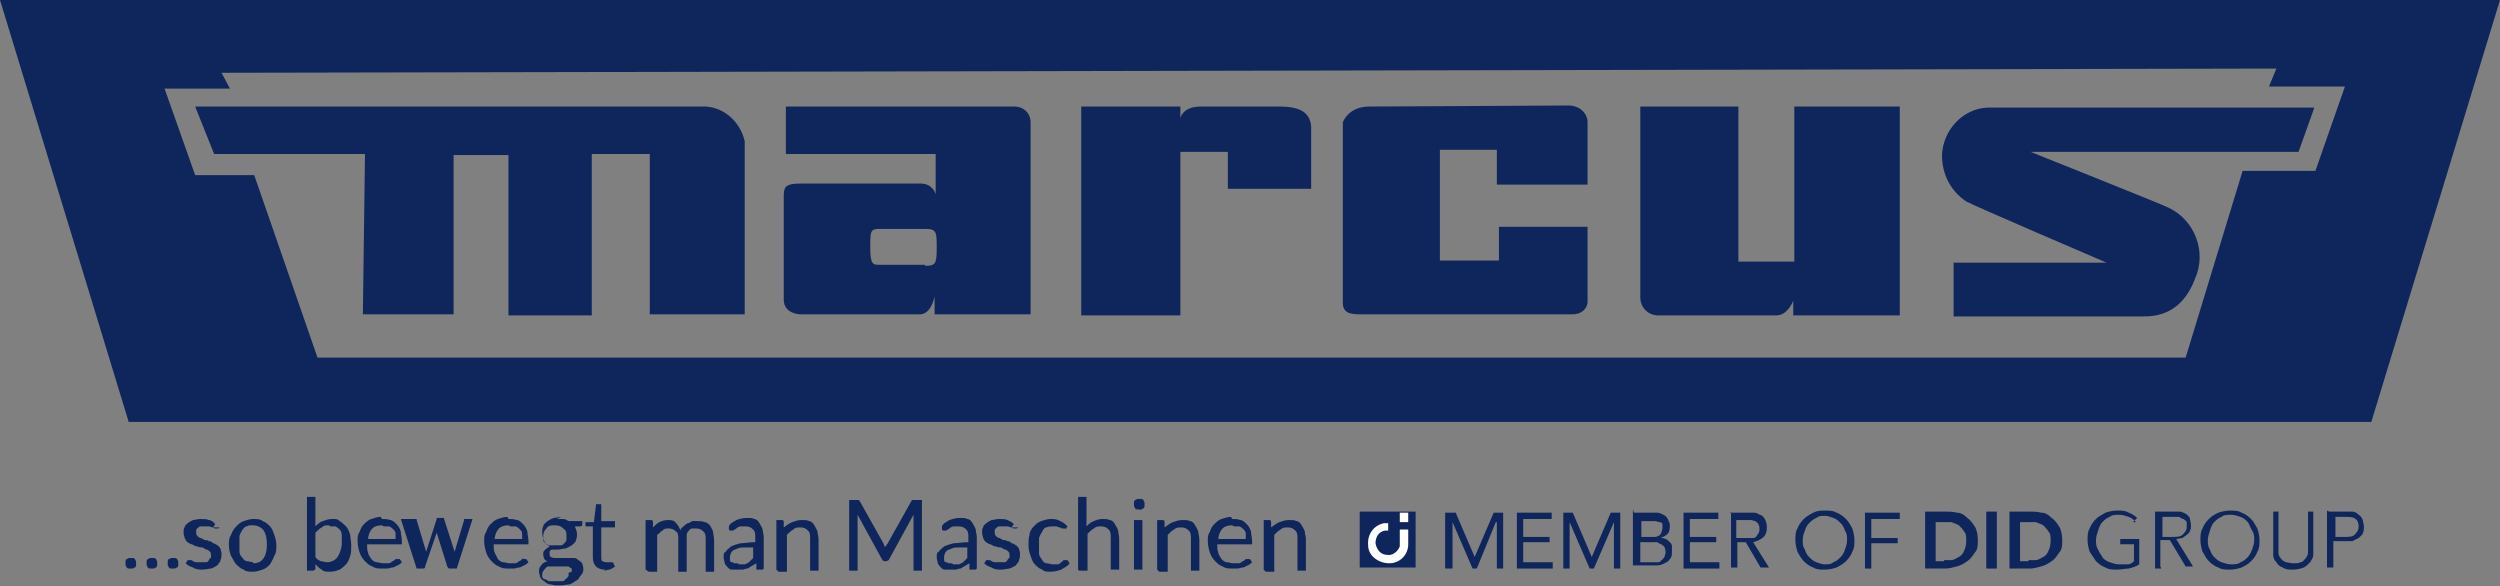
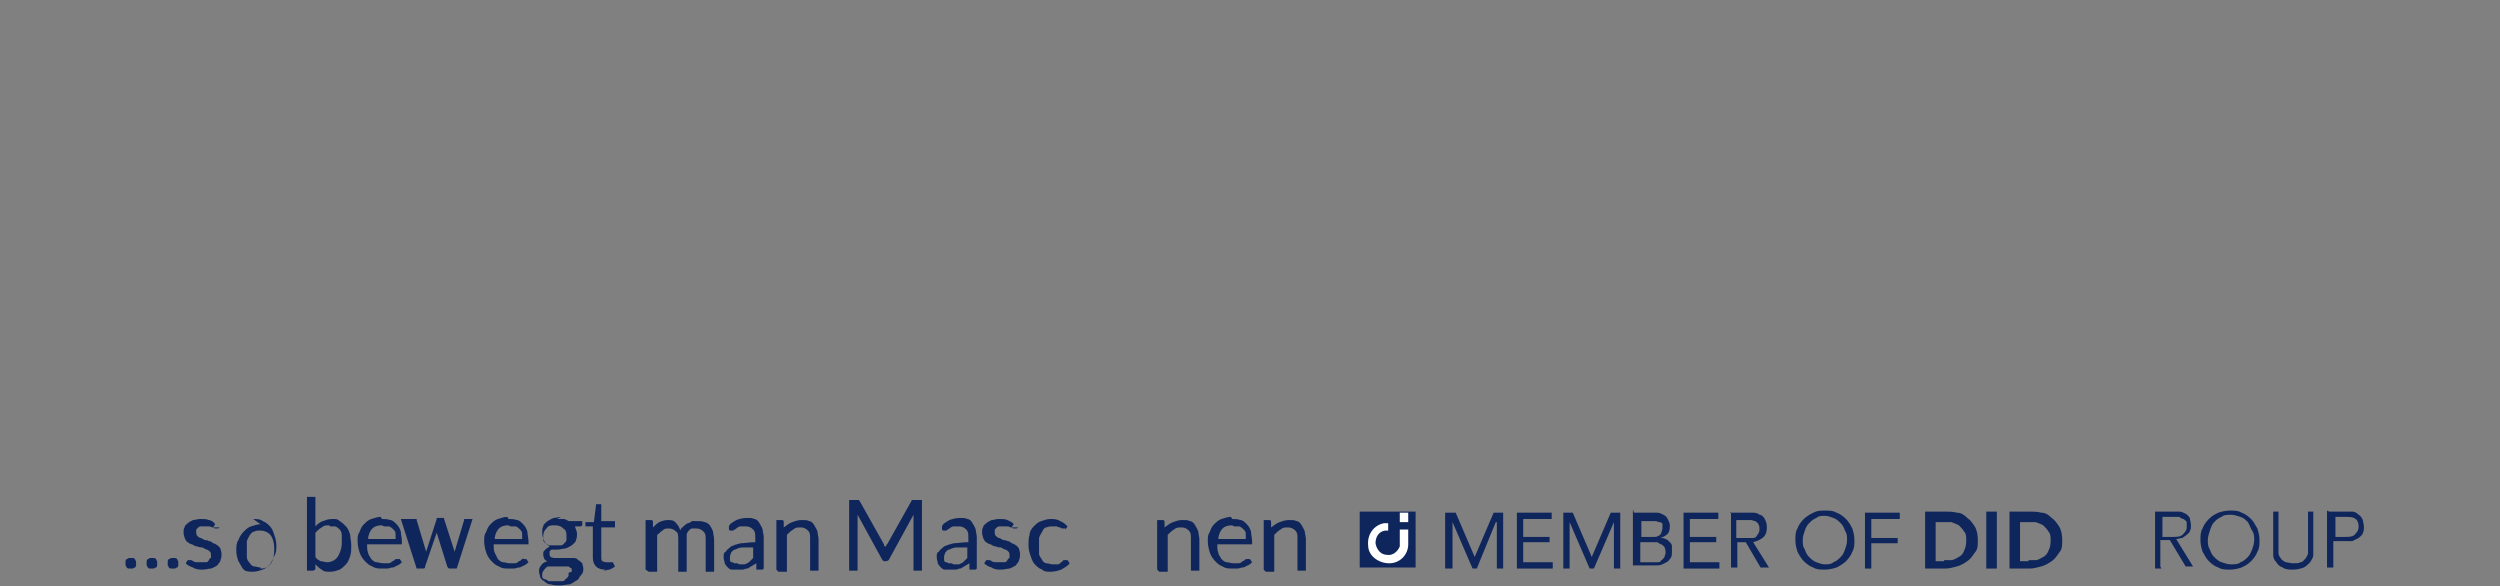
<svg xmlns="http://www.w3.org/2000/svg" viewBox="0 0 237 55.6">
  <rect x="0" y="0" width="237" height="55.6" fill="#808080" stroke="none" />
  <clipPath id="a">
    <path d="m0 0h237v55.7h-237z" />
  </clipPath>
  <g clip-path="url(#a)">
-     <path d="m0 0 12.2 40h212.6l12.2-40zm219.5 16.2h-6.9l-5.4 17.7h-177.1l-6-17.3h-5.6l-2.9-8.2h6.2l-.8-1.5 194.8-.4-.7 1.7h7.2zm-152.6-6.1h-48.4l1.8 4.5h14.3l-.2 15.2h8.6v-15.1h5.2v15.2h7.9v-15.3h5.5v15.2h9v-16.4c-.4-1.8-1.9-3.2-3.7-3.3m29.3 0h-21.7v4.5h14.2v3.8c-.2-.6-.7-1-1.4-1h-11.4c-1.6 0-1.6.4-1.6 1.4v9.6c0 1.4 1.6 1.4 1.6 1.4h11.3c1.1 0 1.4-1.7 1.4-1.7v1.7h9.1v-18.2c0-.9-.7-1.5-1.5-1.5m-8.5 15c-.8 0-3.9 0-4.4 0s-.8 0-.8-1.6 0-1.8.9-1.8h4.3c1.1 0 1.1.3 1.1 1.8s-.1 1.7-1.1 1.7m33.6-15.1h-7.5c-1.7 0-1.9 1.1-1.9 1.1v-1.1h-9.4v19.8h9.4v-15.5h4.5v3.5h7.9v-5.9c-.1-1.3-1-1.9-3-1.9m27.4-.1c-.6 0-16.9.1-18.9.1s-2.5 1.5-2.5 1.5v17.1c0 1.1.9 1.1 1.9 1.1h19.9c.7 0 1.3-.4 1.4-1.1v-7.2h-8.4v3.2h-5.6v-10.5h5.4v3.3h8.6v-5.9c0-.9-.8-1.6-1.8-1.6m21.4 14.8h-5.3v-14.7h-9.3v18.1c0 .9.7 1.7 1.7 1.7h11.2c1.1 0 1.6-1.4 1.6-1.4v1.4h10.1v-19.8h-10zm14-10.1c0 1.8.8 3.4 2.3 4.4.7.4 13.3 5.8 13.3 5.8h-14.5v5.1h18c1.5 0 3.7-.4 4.9-3.6 1.1-2.5 0-5.5-2.5-6.7-.3-.2-13.1-5.3-13.1-5.3h25.4l1.5-4.2h-31c-2.3.1-4.2 2.1-4.3 4.5" fill="#0f265c" />
-   </g>
+     </g>
  <g fill="#0f265c">
    <path d="m11.9 53.4v-.2s0-.1.1-.2c0 0 .1 0 .2-.1h.2s.2 0 .2 0 .1 0 .2.1c0 0 0 .1.1.2v.2s0 .2 0 .2 0 .1-.1.2c0 0-.1 0-.2.1 0 0-.1 0-.2 0s-.2 0-.2 0-.1 0-.2-.1c0 0 0-.1-.1-.2 0 0 0-.1 0-.2" />
    <path d="m13.9 53.4v-.2s0-.1.1-.2c0 0 .1 0 .2-.1h.2s.2 0 .2 0 .1 0 .2.1c0 0 0 .1.1.2v.2s0 .2 0 .2 0 .1-.1.2c0 0-.1 0-.2.1 0 0-.1 0-.2 0s-.2 0-.2 0-.1 0-.2-.1c0 0 0-.1-.1-.2 0 0 0-.1 0-.2" />
    <path d="m15.9 53.4v-.2s0-.1.1-.2c0 0 .1 0 .2-.1h.2s.2 0 .2 0 .1 0 .2.1c0 0 0 .1.1.2v.2s0 .2 0 .2 0 .1-.1.2c0 0-.1 0-.2.1 0 0-.1 0-.2 0s-.2 0-.2 0-.1 0-.2-.1c0 0 0-.1-.1-.2 0 0 0-.1 0-.2" />
    <path d="m20.8 50s0 .1-.2.1 0 0-.2 0c0 0-.1 0-.2-.1 0 0-.2 0-.3-.1-.1 0-.3 0-.4 0s-.3 0-.4 0-.2 0-.3.1c0 0-.1.1-.2.2v.3s0 .2.1.3c0 0 .2.2.3.2s.2.1.4.2c.1 0 .3 0 .4.1.2 0 .3.1.4.2.1 0 .3.1.4.2.1 0 .2.2.3.3 0 .1.1.3.1.5s0 .4-.1.6c0 .2-.2.3-.3.5-.2.1-.3.2-.6.3-.2 0-.5.1-.8.1s-.6 0-.9-.2c-.3-.1-.5-.2-.7-.4l.2-.3s0 0 0 0h.1s.1 0 .2 0c0 0 .1 0 .2.1 0 0 .2.1.3.1h.5s.3 0 .4 0 .2 0 .3-.2.1-.2.2-.2c0 0 0-.2 0-.3s0-.2-.1-.3c0 0-.2-.2-.3-.2s-.2-.1-.4-.2c-.1 0-.3 0-.5-.1-.2 0-.3-.1-.5-.2-.1 0-.3-.1-.4-.2-.1 0-.2-.2-.3-.4 0-.1-.1-.3-.1-.5s0-.4.1-.5c0-.2.2-.3.3-.4s.3-.2.5-.3c.2 0 .4-.1.7-.1s.6 0 .8.1c.2 0 .5.2.6.4l-.2.3z" />
-     <path d="m24 49.2c.3 0 .7 0 .9.2.3.1.5.3.7.5s.3.5.4.8.2.6.2 1 0 .7-.2 1c-.1.3-.3.6-.4.8-.2.2-.4.4-.7.5s-.6.2-.9.2-.7 0-.9-.2c-.3-.1-.5-.3-.7-.5s-.3-.5-.5-.8c-.1-.3-.2-.6-.2-1s0-.7.2-1c.1-.3.3-.6.5-.8s.4-.4.7-.5.6-.2.9-.2m0 4.2c.5 0 .8-.2 1-.5s.3-.7.3-1.3-.1-1-.3-1.3-.6-.5-1-.5-.4 0-.6.1c-.2 0-.3.2-.4.3-.1.2-.2.3-.3.6v.8s0 .5 0 .7.1.4.3.6c.1.2.3.3.4.3.2 0 .4.1.6.1" />
+     <path d="m24 49.2c.3 0 .7 0 .9.2.3.1.5.3.7.5s.3.5.4.8.2.6.2 1 0 .7-.2 1c-.1.3-.3.6-.4.8-.2.2-.4.4-.7.5s-.6.2-.9.2-.7 0-.9-.2s-.3-.5-.5-.8c-.1-.3-.2-.6-.2-1s0-.7.2-1c.1-.3.3-.6.5-.8s.4-.4.7-.5.6-.2.9-.2m0 4.2c.5 0 .8-.2 1-.5s.3-.7.3-1.3-.1-1-.3-1.3-.6-.5-1-.5-.4 0-.6.1c-.2 0-.3.2-.4.3-.1.2-.2.3-.3.6v.8s0 .5 0 .7.1.4.3.6c.1.2.3.3.4.3.2 0 .4.1.6.1" />
    <path d="m29.1 54v-6.9h.8v2.8c.2-.2.4-.4.7-.5s.5-.2.9-.2.5 0 .7.2c.2.1.4.3.6.5s.3.5.4.8c0 .3.1.6.1 1s0 .7-.1 1-.2.6-.4.8-.4.4-.6.5c-.3.1-.5.2-.9.2s-.6 0-.8-.2c-.2-.1-.4-.3-.6-.5v.4c0 .1-.1.2-.3.2h-.5zm2.1-4.2c-.3 0-.5 0-.7.2-.2.1-.4.3-.6.5v2.3c.1.2.3.3.5.4.2 0 .4.1.6.1.4 0 .8-.2 1-.5s.4-.8.4-1.3 0-.6 0-.8-.1-.4-.2-.5-.2-.2-.4-.3c-.1 0-.3 0-.5 0" />
    <path d="m36.2 49.2c.3 0 .5 0 .8.1.2 0 .4.2.6.4s.3.4.4.7c0 .3.1.6.1.9s0 .2 0 .3c0 0 0 0-.2 0h-3.1c0 .3 0 .6.1.8 0 .2.2.4.3.6.1.1.3.3.5.3s.4.1.6.1.4 0 .5 0c.2 0 .3-.1.4-.2.1 0 .2-.1.3-.2h.2s.1 0 .2 0l.2.3c-.1.1-.2.2-.4.3-.1 0-.3.2-.5.2s-.3.1-.5.1-.3 0-.5 0c-.3 0-.6 0-.9-.2-.3-.1-.5-.3-.7-.5s-.4-.5-.5-.8-.2-.7-.2-1.1 0-.6.2-.9c.1-.3.2-.5.4-.7s.4-.4.7-.5.6-.2.9-.2m.1.8c-.4 0-.7.1-.9.3s-.4.6-.4 1h2.6c0-.2 0-.4 0-.5 0-.2-.1-.3-.2-.4s-.2-.2-.4-.3c-.1 0-.3 0-.5 0" />
    <path d="m38.6 49.2h.7.2v.1l.9 3v.3.3c0-.1 0-.2 0-.3s0-.2 0-.3l1-3.1s0 0 0-.1h.1.4.2v.1l1 3.1v.3.3c0-.1 0-.2 0-.3s0-.2 0-.3l.9-3s0 0 0-.1h.2.6l-1.5 4.7h-.7s-.1 0-.2-.2l-1-3.2s0-.1 0-.2c0 0 0-.1 0-.2v.2.2l-1.1 3.2c0 .1 0 .2-.2.2h-.6l-1.5-4.7z" />
    <path d="m48.2 49.2c.3 0 .5 0 .8.1.2 0 .4.2.6.4s.3.4.4.7c0 .3.1.6.1.9s0 .2 0 .3c0 0 0 0-.2 0h-3.1c0 .3 0 .6.1.8s.2.4.3.6c.1.1.3.3.5.3s.4.1.6.1.4 0 .5 0c.2 0 .3-.1.4-.2.1 0 .2-.1.3-.2s.1 0 .2 0 .1 0 .2 0l.2.3c-.1.1-.2.2-.4.3-.1 0-.3.2-.5.2s-.3.1-.5.1-.3 0-.5 0c-.3 0-.6 0-.9-.2-.3-.1-.5-.3-.7-.5s-.4-.5-.5-.8-.2-.7-.2-1.1 0-.6.2-.9c.1-.3.2-.5.4-.7s.4-.4.7-.5.6-.2.9-.2m.1.8c-.4 0-.7.1-.9.3s-.4.6-.4 1h2.6c0-.2 0-.4 0-.5 0-.2-.1-.3-.2-.4s-.2-.2-.4-.3c-.1 0-.3 0-.5 0" />
    <path d="m52.8 49.2h.6c.2 0 .3.1.5.2h1.3v.3c0 .1 0 .2-.2.2h-.5c.1.3.2.5.2.7s0 .4-.1.6c0 .2-.2.3-.4.5-.2.1-.3.2-.6.3-.2 0-.5.1-.7.1s-.4 0-.6 0c0 0-.2.1-.2.2v.2c0 .1 0 .2.1.3 0 0 .2.1.4.1h.5.6.6c.2 0 .4 0 .5.2.1 0 .3.2.4.3 0 .1.1.3.1.5s0 .4-.2.6-.2.4-.4.5-.4.3-.7.4c-.3 0-.6.1-.9.1s-.6 0-.9-.1c-.3 0-.5-.2-.6-.3-.2-.1-.3-.2-.4-.4 0-.2-.1-.3-.1-.5s0-.4.2-.6c.1-.2.3-.3.6-.4-.1 0-.2-.1-.3-.2 0-.1-.1-.2-.1-.4s0-.1 0-.2c0 0 0-.1.1-.2 0 0 .1-.1.2-.2 0 0 .2-.1.3-.2-.2-.1-.4-.3-.5-.5s-.2-.5-.2-.8 0-.4.1-.6c0-.2.2-.3.4-.5.2-.1.3-.2.6-.3.2 0 .5-.1.7-.1m1 5.2c0-.1 0-.2 0-.3 0 0-.2-.1-.3-.2-.1 0-.2 0-.4 0-.1 0-.3 0-.5 0h-.5c-.2 0-.3 0-.5 0s-.3.2-.4.3-.2.3-.2.4 0 .2 0 .3c0 0 .1.2.2.2s.3.1.4.2h.6s.4 0 .6 0 .3 0 .4-.2c.1 0 .2-.2.3-.3 0-.1 0-.2 0-.3m-1.1-2.6h.4c.1 0 .2-.1.3-.2 0 0 .2-.2.2-.3s0-.2 0-.4c0-.3 0-.5-.3-.7-.2-.2-.4-.3-.8-.3s-.6 0-.8.3c-.2.2-.3.4-.3.7s0 .3 0 .4.1.2.2.3c0 0 .2.1.3.2h.4" />
    <path d="m57.4 54c-.4 0-.7-.1-.9-.3s-.3-.5-.3-.9v-2.9h-.6s0 0-.1 0c0 0 0 0 0-.1v-.3h.8s.2-1.6.2-1.6 0 0 0-.1h.1.4v1.6h1.3v.6h-1.3v2.8c0 .2 0 .3.1.4 0 0 .2.1.4.1s.2 0 .2 0h.2.1.1l.2.4c-.1.1-.3.2-.5.3-.2 0-.4.1-.6.1" />
    <path d="m61.2 54v-4.7h.5c.1 0 .2 0 .2.2v.5c.2-.2.4-.4.6-.5s.5-.2.8-.2.6 0 .8.3c.2.2.3.4.4.7 0-.2.2-.3.3-.4s.2-.2.4-.3c.1 0 .3-.1.4-.2h.5c.2 0 .5 0 .7.1.2 0 .4.2.5.3.1.2.2.3.3.6 0 .2.1.5.1.8v3h-.8v-3c0-.4 0-.6-.2-.8s-.4-.3-.7-.3-.3 0-.4 0-.2.1-.3.2c0 0-.2.2-.2.4v.5 3h-.8v-3c0-.4 0-.7-.2-.8-.2-.2-.4-.3-.7-.3s-.4 0-.6.2c-.2.1-.3.3-.5.4v3.5h-.8z" />
    <path d="m72.3 54h-.4s-.1 0-.2 0c0 0 0 0 0-.2v-.4c-.2.1-.3.2-.5.3-.1 0-.2.2-.4.2-.1 0-.3.1-.4.1s-.3 0-.5 0-.4 0-.5 0c-.2 0-.3-.1-.4-.2s-.2-.2-.3-.4c0-.2-.1-.3-.1-.6s0-.4.2-.5c.1-.2.3-.3.5-.5.2-.1.5-.2.9-.3.4 0 .8-.1 1.4-.1v-.4c0-.4 0-.6-.2-.8s-.4-.3-.7-.3-.4 0-.5 0-.3.1-.4.2-.2.1-.3.2c0 0-.1 0-.2 0s-.1 0-.1 0 0 0-.1-.1v-.3c.1-.3.4-.4.7-.6.3-.1.6-.2 1-.2s.5 0 .7.1c.2 0 .4.2.5.4s.2.3.3.6c0 .2.1.5.1.7v3zm-2.2-.5h.4c.1 0 .2 0 .3-.1.1 0 .2-.1.3-.2 0 0 .2-.2.3-.3v-1c-.4 0-.7 0-1 0s-.5.1-.7.2c-.2 0-.3.2-.4.3 0 .1-.1.2-.1.4s0 .2 0 .3c0 0 0 .2.2.2 0 0 .1 0 .2.1h.3" />
    <path d="m73.6 54v-4.7h.5c.1 0 .2 0 .2.2v.5c.3-.2.5-.4.8-.5s.5-.2.9-.2.5 0 .7.1c.2 0 .4.2.5.4s.2.3.3.6c0 .2.1.5.1.7v3h-.8v-3c0-.4 0-.6-.2-.8s-.4-.3-.7-.3-.5 0-.7.2c-.2.1-.4.3-.6.5v3.5h-.8z" />
    <path d="m84 51.8v.2-.2s0-.2.1-.2l2.3-4.1s0-.1.1-.1h.2.7v6.7h-.8v-4.9s0-.1 0-.2v-.2l-2.3 4.2c0 .1-.2.2-.3.2h-.1c-.1 0-.2 0-.3-.2l-2.3-4.2v.2.2 4.9h-.8v-6.7h.7.2s0 0 .1.1l2.3 4.1s0 .2.1.2" />
    <path d="m92.5 54h-.4s-.1 0-.2 0c0 0 0 0 0-.2v-.4c-.2.1-.3.2-.5.3-.1 0-.2.2-.4.2-.1 0-.3.1-.4.1s-.3 0-.5 0-.4 0-.5 0c-.2 0-.3-.1-.4-.2s-.2-.2-.3-.4c0-.2-.1-.3-.1-.6s0-.4.2-.5c.1-.2.3-.3.5-.5.2-.1.5-.2.9-.3.4 0 .8-.1 1.4-.1v-.4c0-.4 0-.6-.2-.8s-.4-.3-.7-.3-.4 0-.5 0-.3.1-.4.2-.2.1-.3.2c0 0-.1 0-.2 0s-.1 0-.1 0 0 0-.1-.1v-.3c.1-.3.4-.4.7-.6.3-.1.6-.2 1-.2s.5 0 .7.1c.2 0 .4.2.5.4s.2.3.3.6c0 .2.1.5.1.7v3zm-2.1-.5h.4c.1 0 .2 0 .3-.1.1 0 .2-.1.3-.2 0 0 .2-.2.3-.3v-1c-.4 0-.7 0-1 0s-.5.1-.7.2c-.2 0-.3.2-.4.3 0 .1-.1.2-.1.4s0 .2 0 .3c0 0 0 .2.2.2 0 0 .1 0 .2.1h.3" />
    <path d="m96.5 50s0 .1-.2.1 0 0-.2 0c0 0-.1 0-.2-.1 0 0-.2 0-.3-.1-.1 0-.3 0-.4 0s-.3 0-.4 0-.2 0-.3.1c0 0-.1.1-.2.2v.3s0 .2.1.3c0 0 .2.2.3.2s.2.1.4.2c.1 0 .3 0 .4.1.2 0 .3.1.4.2.1 0 .3.1.4.2.1 0 .2.2.3.3 0 .1.1.3.1.5s0 .4-.1.6c0 .2-.2.3-.3.5-.2.1-.3.2-.6.3-.2 0-.5.1-.8.1s-.6 0-.9-.2c-.3-.1-.5-.2-.7-.4l.2-.3s0 0 0 0h.1s.1 0 .2 0c0 0 .1 0 .2.1 0 0 .2.1.3.1h.5s.3 0 .4 0 .2 0 .3-.2c0 0 .1-.2.2-.2 0 0 0-.2 0-.3s0-.2-.1-.3-.2-.2-.3-.2-.2-.1-.4-.2c-.1 0-.3 0-.5-.1-.2 0-.3-.1-.5-.2-.1 0-.3-.1-.4-.2-.1 0-.2-.2-.3-.4 0-.1-.1-.3-.1-.5s0-.4.1-.5c0-.2.2-.3.3-.4s.3-.2.5-.3c.2 0 .4-.1.7-.1s.6 0 .8.1.5.2.6.4l-.2.3z" />
    <path d="m101 50.1s0 0 0 0 0 0-.1 0 0 0-.2 0c0 0-.1 0-.2-.1 0 0-.2 0-.3-.1-.1 0-.3 0-.4 0s-.4 0-.6.1c-.2 0-.3.2-.4.4s-.2.3-.3.6v.7s0 .5 0 .8c0 .2.2.4.3.6s.3.3.4.3c.2 0 .4.1.6.1s.4 0 .5 0 .2-.1.3-.2c0 0 .2-.1.2-.2h.2s.1 0 .2 0l.2.3c-.2.3-.5.4-.8.6-.3.1-.6.2-1 .2s-.6 0-.8-.2c-.3-.1-.5-.3-.7-.5s-.3-.5-.4-.8-.2-.6-.2-1 0-.7.1-1c0-.3.2-.6.4-.8s.4-.4.7-.5.6-.2.9-.2.6 0 .9.2c.3.1.5.3.7.5l-.2.3z" />
-     <path d="m102.2 54v-6.9h.8v2.8c.2-.2.4-.4.7-.5.2-.1.5-.2.8-.2s.5 0 .7.1c.2 0 .4.2.5.4s.2.3.3.6c0 .2.1.5.1.7v3h-.8v-3c0-.4 0-.6-.2-.8s-.4-.3-.7-.3-.5 0-.7.2c-.2.1-.4.3-.6.5v3.5h-.8z" />
-     <path d="m108.5 47.8v.2s0 .1-.1.2c0 0-.1 0-.2.1s-.1 0-.2 0-.2 0-.2 0-.1 0-.2-.1c0 0 0-.1-.1-.2 0 0 0-.1 0-.2s0-.2 0-.2 0-.1.1-.2c0 0 .1 0 .2-.1h.2s.2 0 .2 0 .1 0 .2.1c0 0 0 .1.1.2zm-.2 6.2h-.8v-4.7h.8z" />
    <path d="m109.7 54v-4.7h.5c.1 0 .2 0 .2.2v.5c.3-.2.5-.4.8-.5s.5-.2.9-.2.5 0 .7.1c.2 0 .4.2.5.4s.2.3.3.6c0 .2.1.5.1.7v3h-.8v-3c0-.4 0-.6-.2-.8s-.4-.3-.7-.3-.5 0-.7.2c-.2.1-.4.3-.6.5v3.5h-.8z" />
    <path d="m116.8 49.2c.3 0 .5 0 .8.1.2 0 .4.2.6.4s.3.4.4.7c0 .3.1.6.1.9s0 .2 0 .3c0 0 0 0-.2 0h-3.1c0 .3 0 .6.1.8 0 .2.2.4.3.6.1.1.3.3.5.3s.4.1.6.1.4 0 .5 0c.2 0 .3-.1.4-.2.1 0 .2-.1.3-.2h.2s.1 0 .2 0l.2.3c-.1.1-.2.2-.4.3-.1 0-.3.2-.5.2s-.3.1-.5.1-.3 0-.5 0c-.3 0-.6 0-.9-.2-.3-.1-.5-.3-.7-.5s-.4-.5-.5-.8-.2-.7-.2-1.1 0-.6.2-.9c.1-.3.2-.5.4-.7s.4-.4.7-.5.6-.2.9-.2m.1.8c-.4 0-.7.1-.9.3s-.4.6-.4 1h2.6c0-.2 0-.4 0-.5 0-.2-.1-.3-.2-.4s-.2-.2-.4-.3c-.1 0-.3 0-.5 0" />
    <path d="m119.8 54v-4.7h.5c.1 0 .2 0 .2.2v.5c.3-.2.5-.4.8-.5s.5-.2.9-.2.5 0 .7.1c.2 0 .4.2.5.4s.2.3.3.6c0 .2.1.5.1.7v3h-.8v-3c0-.4 0-.6-.2-.8s-.4-.3-.7-.3-.5 0-.7.2c-.2.1-.4.3-.6.5v3.5h-.8z" />
    <path d="m182.5 48.5h1.9c.4 0 .7 0 1.1.1.4 0 .7.2 1 .5.3.2.5.5.7.8s.3.8.3 1.3 0 .9-.3 1.2c-.2.3-.4.6-.7.8s-.6.4-1 .5-.7.2-1.1.2h-1.9zm1.8 4.6h.7c.2 0 .5-.2.7-.3s.4-.3.5-.6c.1-.2.2-.5.2-.9s0-.7-.2-.9c-.1-.2-.3-.4-.5-.6-.2-.1-.4-.2-.7-.3-.2 0-.5 0-.7 0h-.8v3.7h.8z" />
    <path d="m188.3 48.5h1v5.4h-1z" />
    <path d="m190.5 48.5h1.9c.4 0 .7 0 1.1.1.4 0 .7.2 1 .5.3.2.5.5.7.8s.3.8.3 1.3 0 .9-.3 1.2c-.2.3-.4.6-.7.8s-.6.4-1 .5-.7.2-1.1.2h-1.9zm1.8 4.6h.7c.2 0 .5-.2.7-.3s.4-.3.5-.6c.1-.2.2-.5.2-.9s0-.7-.2-.9c-.1-.2-.3-.4-.5-.6-.2-.1-.4-.2-.7-.3-.2 0-.5 0-.7 0h-.8v3.7h.8z" />
-     <path d="m202.5 49.5c-.2-.2-.4-.4-.7-.5s-.6-.2-.9-.2-.7 0-.9.2c-.3.1-.5.3-.7.5s-.3.5-.4.8-.2.6-.2.9 0 .6.2.9c.1.3.3.5.4.7s.4.4.7.5.6.2.9.2.6 0 .8 0c.3 0 .5-.2.6-.3v-1.6h-1.3v-.5h1.8v2.4c-.3.2-.6.3-1 .4-.3 0-.7.1-1.1.1s-.8 0-1.1-.2c-.3-.1-.6-.3-.9-.6-.2-.3-.4-.6-.6-.9-.1-.3-.2-.7-.2-1.1s0-.8.2-1.1c.1-.3.3-.6.6-.9s.6-.4.9-.6c.3-.1.7-.2 1.1-.2s.8 0 1.1.2c.3.1.6.3.8.5l-.4.4z" />
    <path d="m204.9 53.9h-.6v-5.4h1.6.7c.2 0 .4.1.6.2s.3.3.4.4c0 .2.1.4.1.7s0 .4-.1.5c0 .2-.2.3-.3.4s-.3.2-.4.3c-.2 0-.4.1-.6.1l1.6 2.6h-.7l-1.5-2.5h-.9v2.5zm0-3h1c.4 0 .8 0 1-.2s.4-.4.4-.7 0-.3 0-.5c0-.1-.2-.2-.3-.3-.1 0-.3-.1-.4-.2-.2 0-.4 0-.6 0h-1v1.9z" />
    <path d="m214.2 51.2c0 .4 0 .8-.2 1.1-.1.3-.3.6-.6.9s-.5.4-.9.6c-.3.1-.7.2-1.1.2s-.8 0-1.1-.2c-.3-.1-.6-.3-.9-.6s-.4-.6-.6-.9c-.1-.3-.2-.7-.2-1.1s0-.8.2-1.1c.1-.3.3-.6.6-.9s.5-.4.9-.6c.3-.1.7-.2 1.1-.2s.8 0 1.1.2c.3.1.6.3.9.6s.4.6.6.9c.1.3.2.7.2 1.1m-.5 0c0-.3 0-.6-.2-.9s-.2-.5-.4-.8c-.2-.2-.4-.4-.7-.5s-.6-.2-.9-.2-.7 0-.9.2c-.3.1-.5.3-.7.5s-.3.5-.4.8-.2.6-.2.9 0 .6.2.9c.1.3.2.5.4.7s.4.4.7.5.6.2.9.2.7 0 .9-.2c.3-.1.5-.3.7-.5s.3-.5.4-.7c.1-.3.2-.6.2-.9" />
    <path d="m217.4 54c-.4 0-.7 0-1-.2-.3-.1-.5-.3-.6-.5-.2-.2-.3-.4-.3-.7s0-.5 0-.7v-3.4h.5v3.3.6c0 .2.1.4.2.5.1.2.3.3.5.4.2 0 .4.1.7.1s.5 0 .7-.1c.2 0 .3-.2.5-.4.1-.2.2-.3.2-.5s0-.4 0-.6v-3.3h.5v3.4.7c0 .3-.2.5-.3.7-.2.2-.4.4-.6.5-.3.1-.6.2-1 .2" />
    <path d="m220.8 48.5h1.5.7c.2 0 .4.1.6.3.2.1.3.3.4.5 0 .2.1.4.1.6s0 .5-.1.6c0 .2-.2.3-.4.5-.2.1-.4.2-.6.3-.2 0-.5 0-.8 0h-1v2.5h-.6v-5.4zm.6 2.4h.9c.4 0 .8 0 1-.3.2-.2.3-.4.3-.7s-.1-.6-.3-.7c-.2-.2-.6-.2-1-.2h-.9v2z" />
    <path d="m137 48.6h1l1.8 4.2 1.8-4.2h.9v5.3h-.6v-4.4h-.1l-1.8 4.4h-.4l-1.9-4.4v4.4h-.7z" />
    <path d="m143.8 48.6h3.3v.6h-2.7v1.7h2.5v.5h-2.5v1.9h2.8v.6h-3.4z" />
    <path d="m148.2 48.6h.9l1.8 4.2 1.8-4.2h.9v5.3h-.6v-4.4l-1.9 4.4h-.4l-1.9-4.4v4.4h-.6z" />
    <path d="m154.9 48.6h1.6.6c.2 0 .4.1.6.2s.3.2.4.4.2.4.2.6 0 .6-.2.8-.4.3-.7.4c.2 0 .3 0 .5.1.1 0 .3.2.4.3s.2.2.2.4v.5c0 .3 0 .5-.2.7-.1.2-.3.3-.5.4s-.4.2-.7.2c-.2 0-.5 0-.7 0h-1.6v-5.3zm.6 2.3h.9.4c.1 0 .3 0 .4-.1.1 0 .2-.1.3-.3 0-.1.1-.3.1-.4s0-.3 0-.4-.1-.2-.3-.2c-.1 0-.2-.1-.4-.1-.1 0-.3 0-.4 0h-.9v1.6zm0 2.4h1.1.5c.2 0 .3 0 .4-.2.1 0 .2-.2.3-.3 0-.1.1-.3.1-.4s0-.3-.1-.5c0-.1-.2-.2-.3-.3-.1 0-.2-.1-.4-.2-.2 0-.3 0-.5 0h-1.1z" />
    <path d="m159.6 48.6h3.3v.6h-2.7v1.7h2.5v.5h-2.5v1.9h2.8v.6h-3.4z" />
    <path d="m164 48.6h1.3.8c.2 0 .5 0 .7.2.2 0 .4.2.5.4s.2.4.2.8-.1.7-.3.9-.6.4-1 .5l1.5 2.4h-.8l-1.4-2.4h-.8v2.4h-.6v-5.3zm.6 2.4h.6.5.5c.2 0 .3-.1.4-.3.1-.1.2-.3.2-.5s0-.3-.1-.5c0-.1-.2-.2-.3-.3-.1 0-.3-.1-.4-.1-.2 0-.3 0-.5 0h-.9z" />
    <path d="m173 54c-.4 0-.8 0-1.1-.2-.3-.1-.6-.3-.9-.6-.2-.2-.4-.5-.6-.9-.1-.3-.2-.7-.2-1.1s0-.8.2-1.1c.1-.3.3-.6.6-.9.2-.2.5-.4.9-.6s.7-.2 1.1-.2.8 0 1.1.2c.3.1.6.3.9.6.2.2.4.5.6.9.1.3.2.7.2 1.1s0 .8-.2 1.1c-.1.3-.3.6-.6.9-.2.2-.5.4-.9.6-.3.1-.7.2-1.1.2m0-.5c.3 0 .6 0 .8-.2.3-.1.5-.3.7-.5s.3-.4.4-.7.2-.5.2-.9 0-.6-.2-.9c-.1-.3-.2-.5-.4-.7s-.4-.4-.7-.5-.5-.2-.8-.2-.6 0-.8.2c-.3.1-.5.3-.7.5s-.3.4-.4.7-.2.5-.2.9 0 .6.2.9c.1.3.2.5.4.7s.4.4.7.5.5.2.8.2" />
    <path d="m176.8 48.6h3.3v.6h-2.7v1.8h2.5v.5h-2.5v2.4h-.6z" />
    <path d="m128.9 48.5h5.3v5.3h-5.3z" />
  </g>
  <path d="m132.7 49.5h.8c0-.2 0-.4 0-.6v-.3h-.8v.3.2.5" fill="#fff" />
  <path d="m132.7 50.2v1.1.5c-.2.5-.7.9-1.2.8-.6 0-1-.5-1.1-1.1 0-.6.3-1.1.9-1.2h.3v-.7c-.1 0-.2 0-.4 0-1 .2-1.6 1.1-1.5 2.1 0 1 1 1.7 2 1.7s1.8-.8 1.8-1.8c0-.5 0-.9 0-1.4z" fill="#fff" />
</svg>